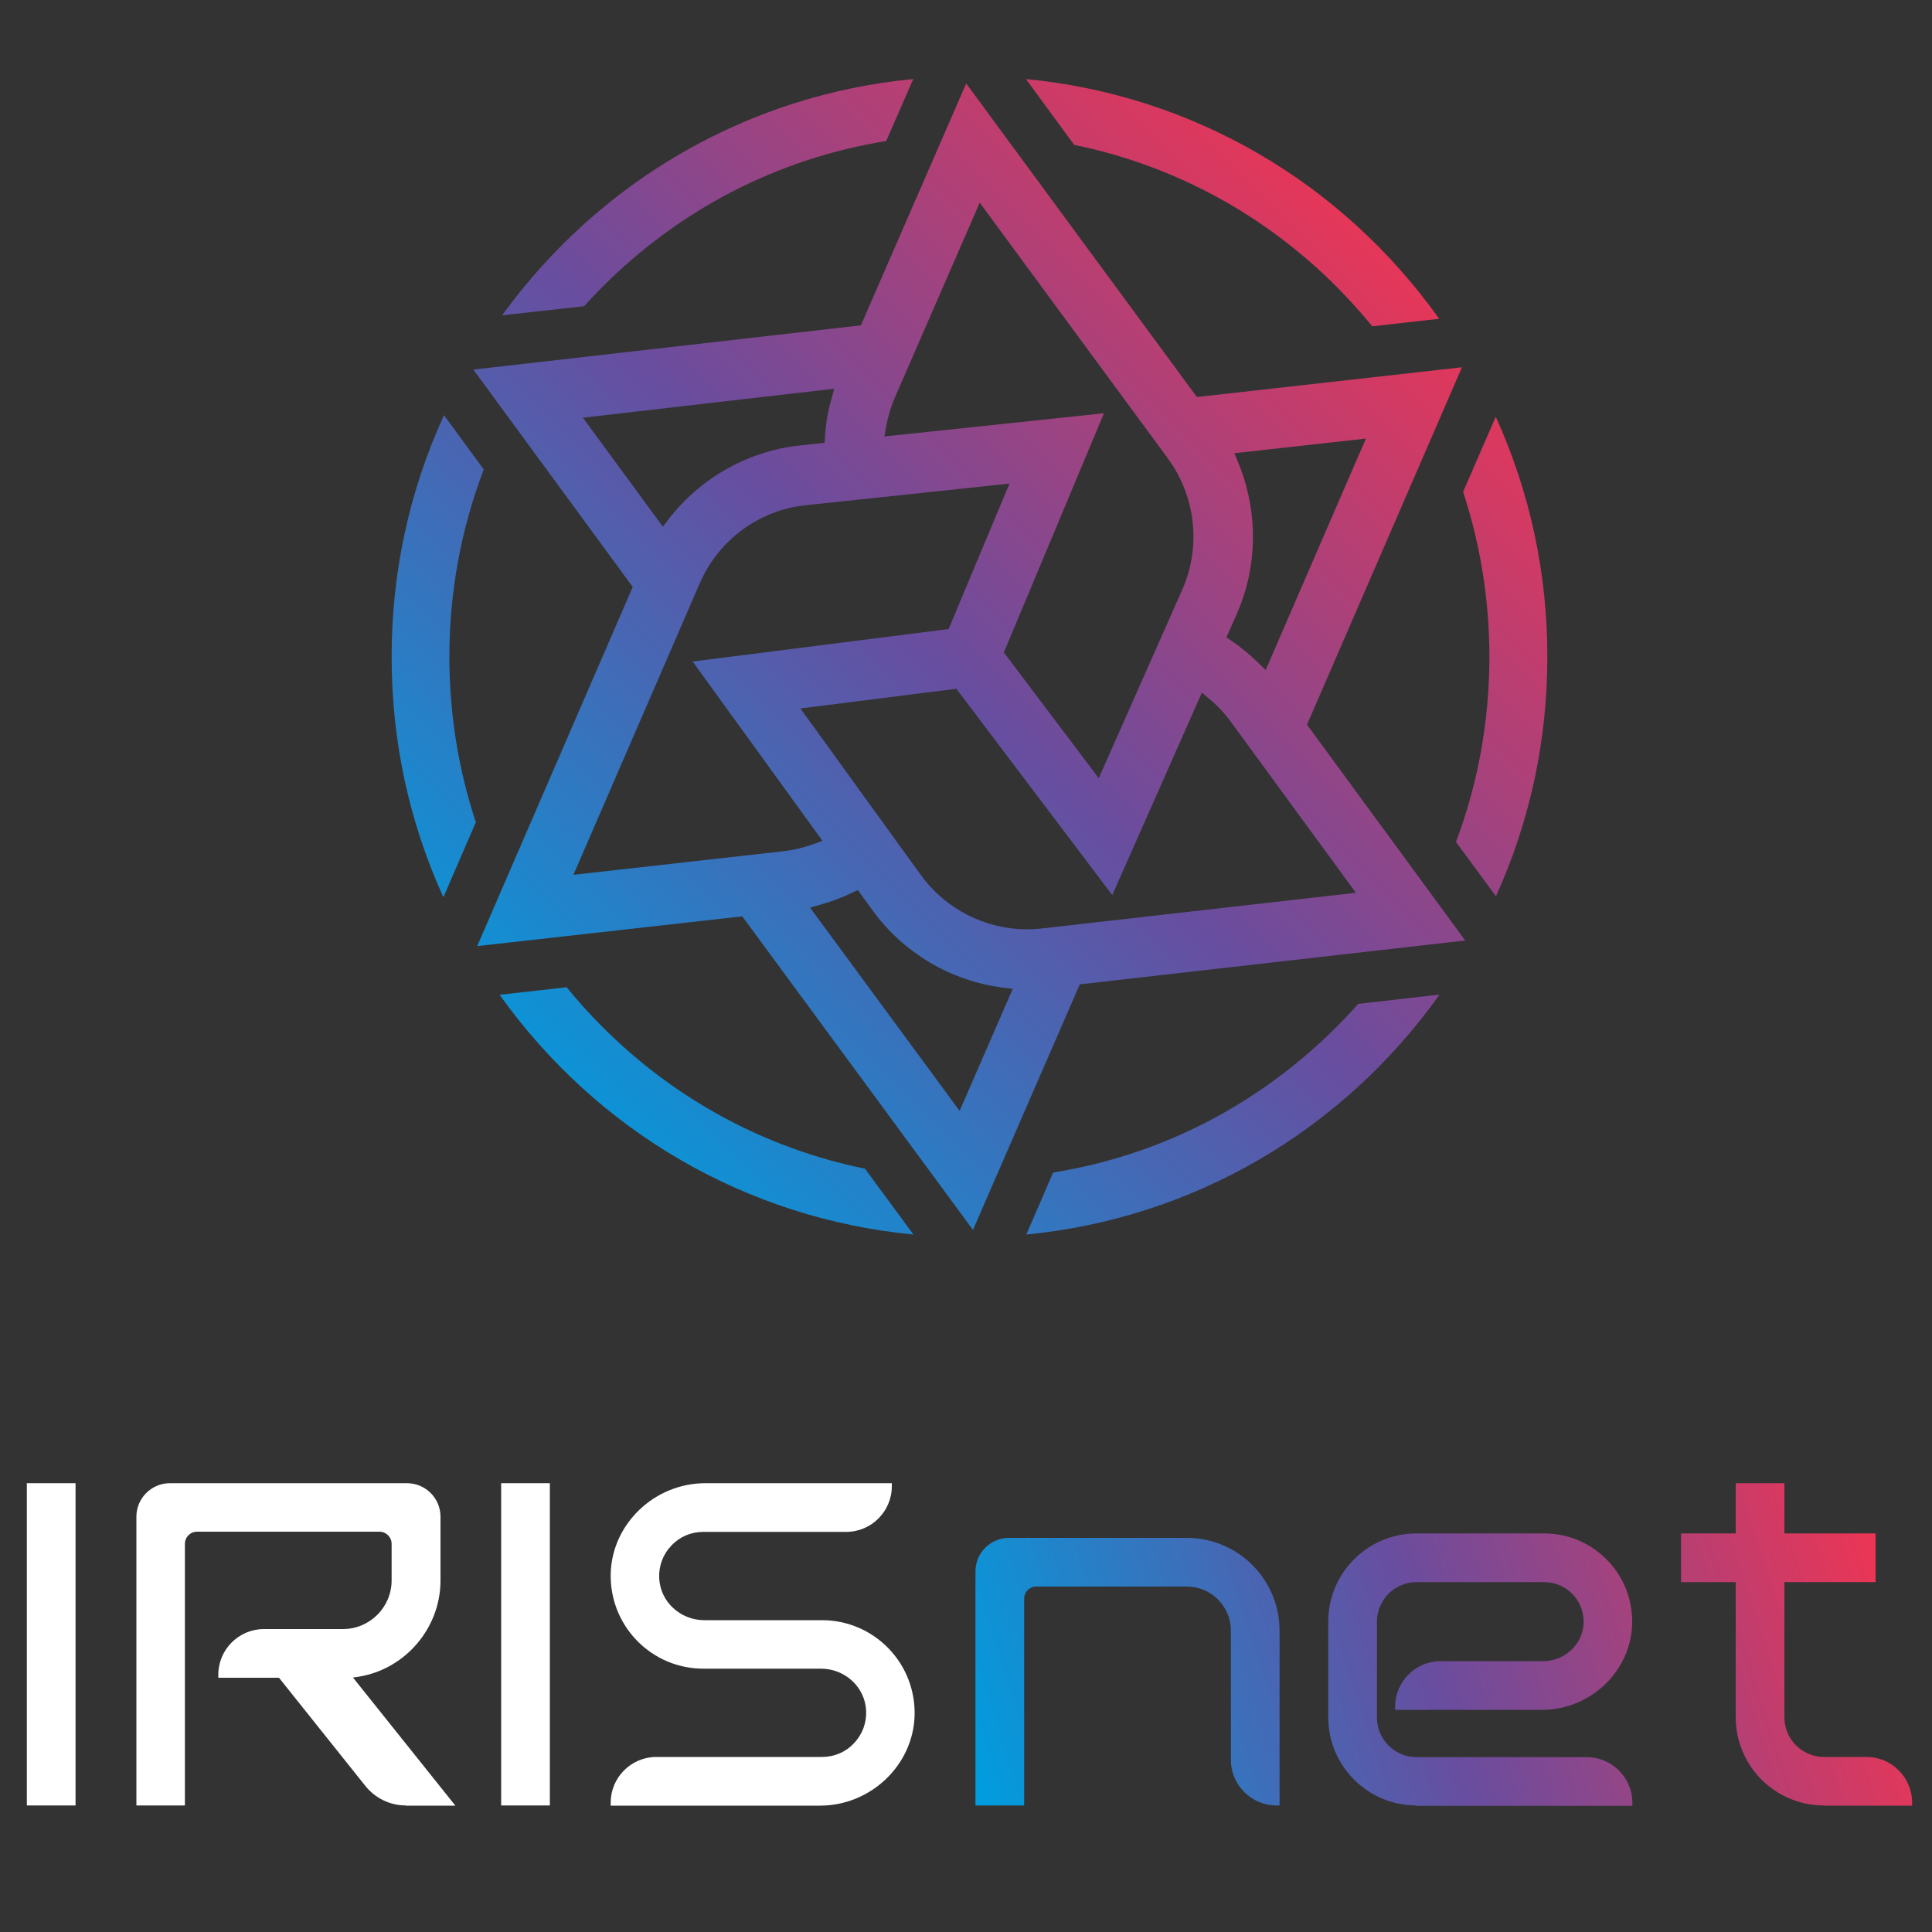
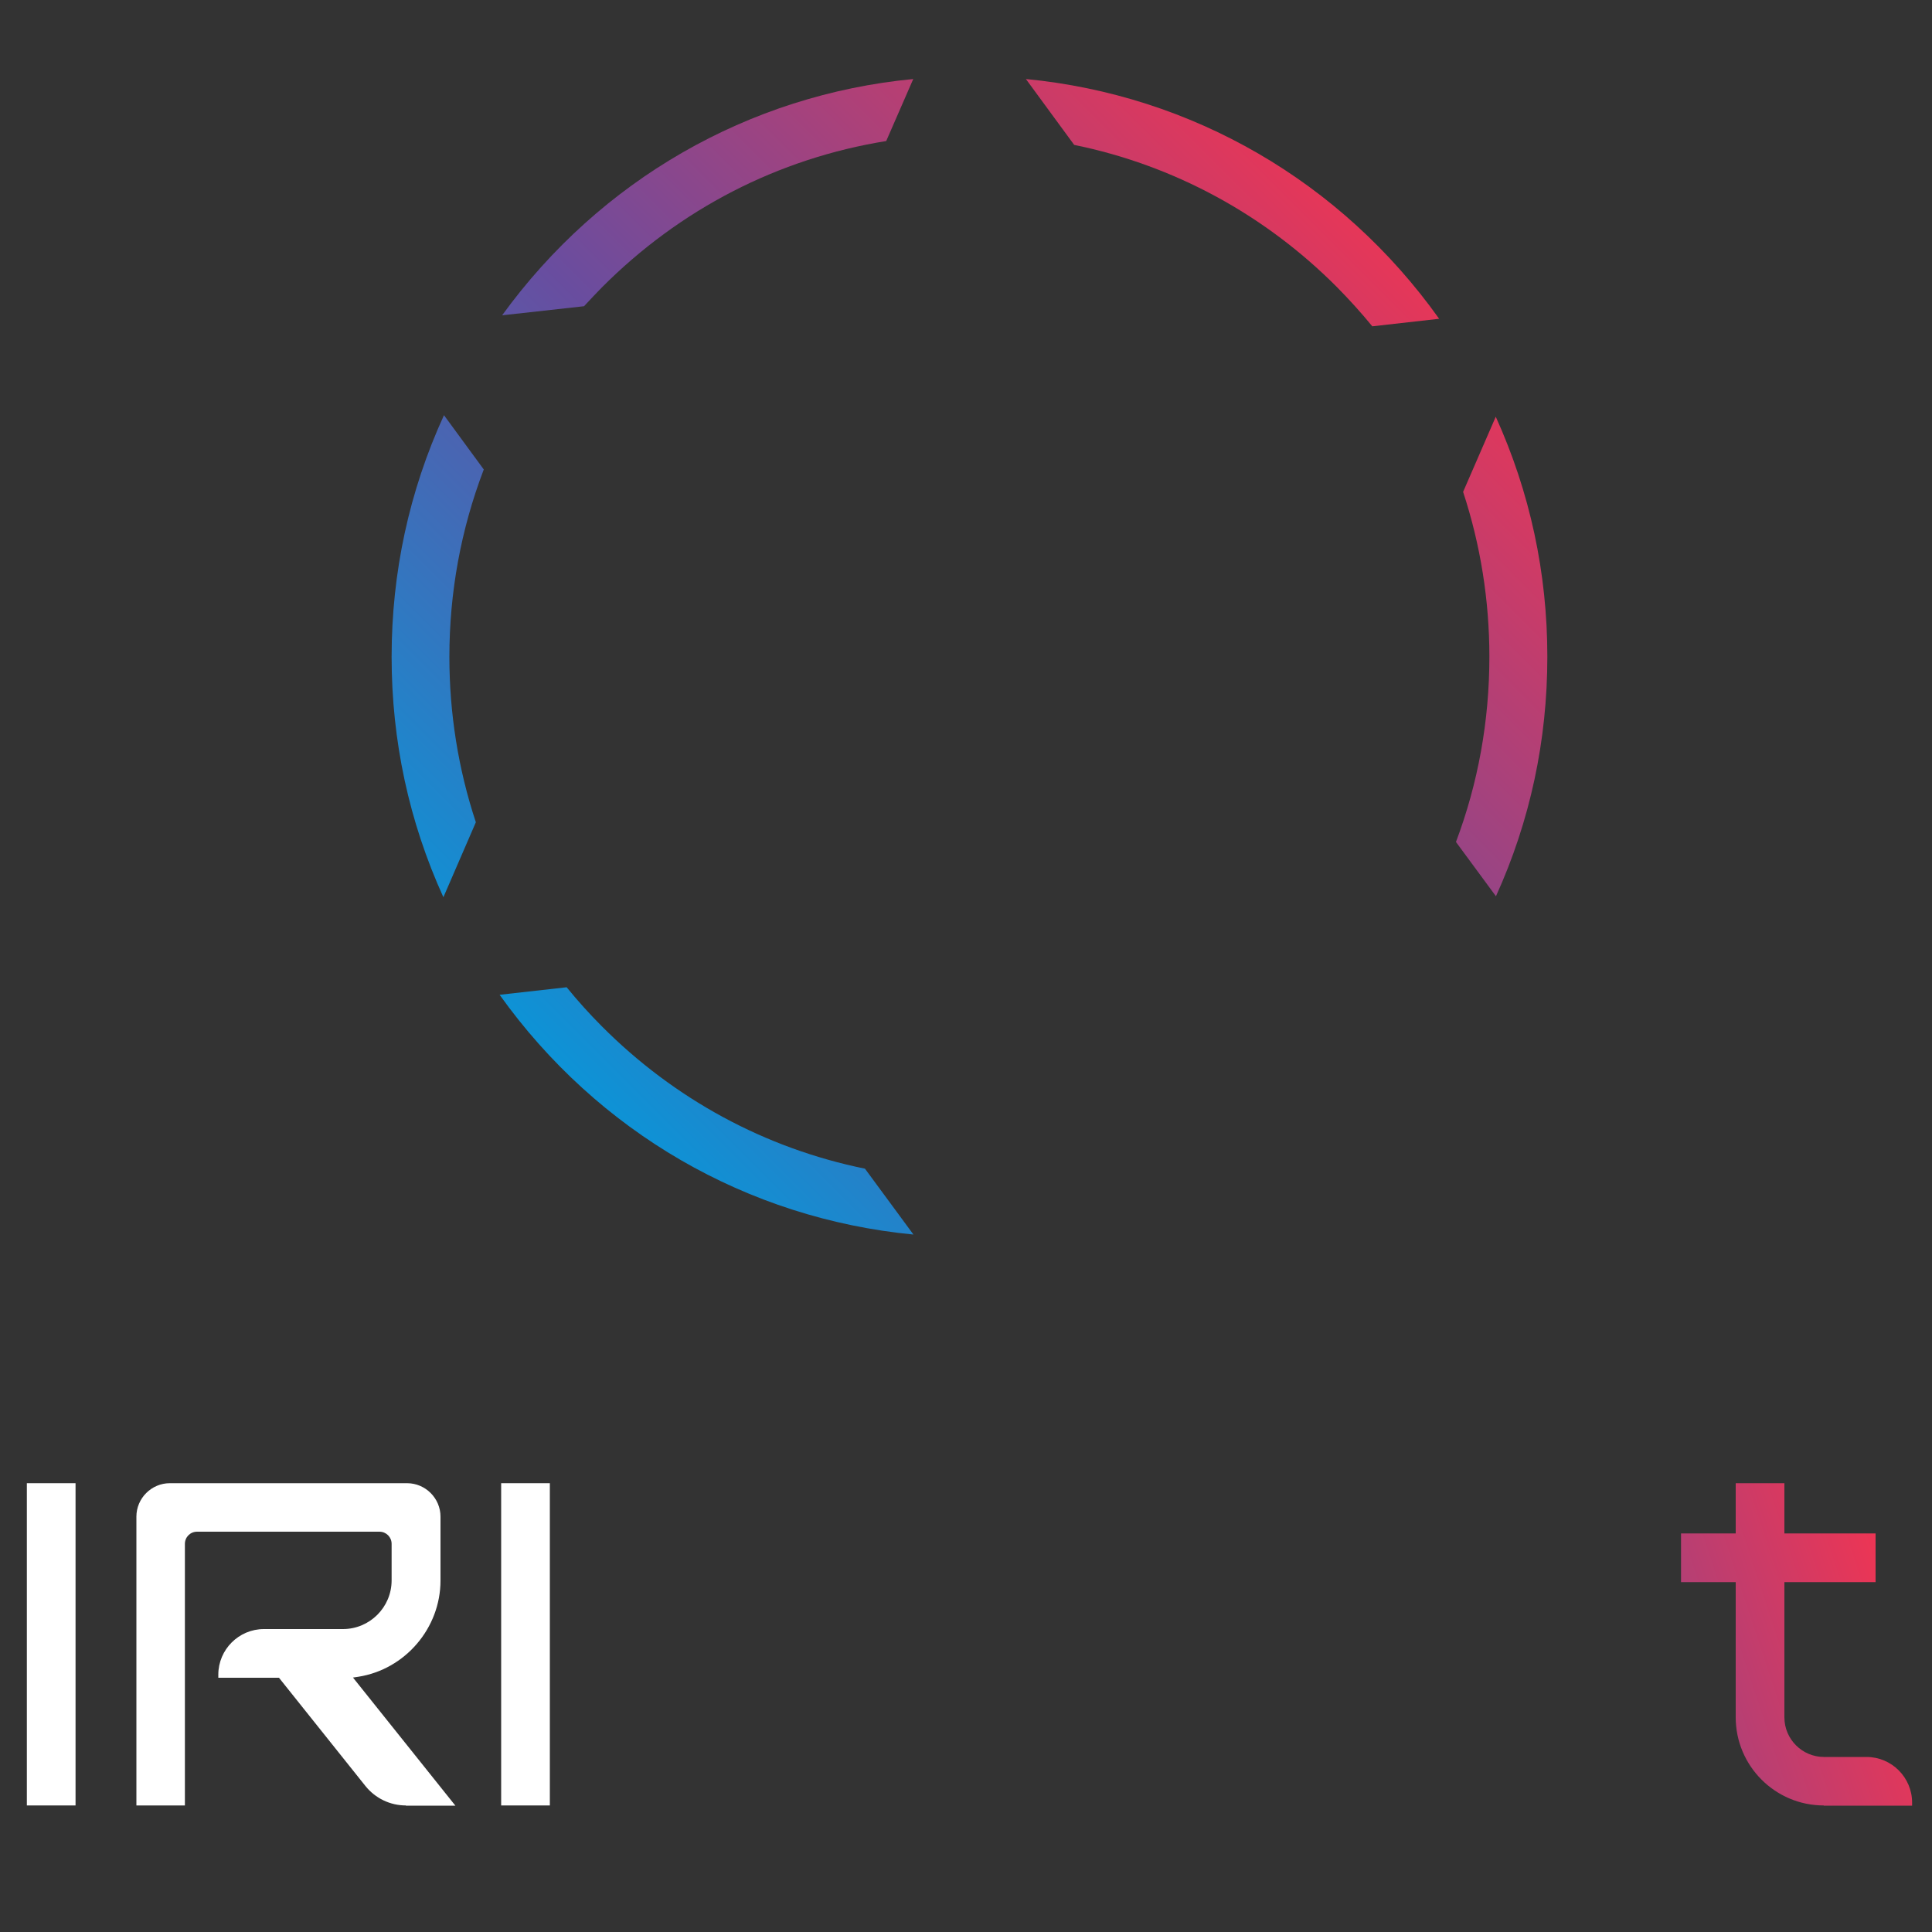
<svg xmlns="http://www.w3.org/2000/svg" version="1.1" id="图层_1" x="0px" y="0px" viewBox="0 0 1000 1000" style="enable-background:new 0 0 1000 1000;" xml:space="preserve">
  <rect x="0" y="0" width="1000" height="1000" fill="#333333" stroke="none" />
  <style type="text/css">
	.st0{fill:url(#SVGID_1_);}
	.st1{fill:url(#SVGID_2_);}
	.st2{fill:url(#SVGID_3_);}
	.st3{fill:url(#SVGID_4_);}
	.st4{fill:url(#SVGID_5_);}
	.st5{fill:url(#SVGID_6_);}
	.st6{fill:url(#SVGID_7_);}
	.st7{fill:url(#SVGID_8_);}
	.st8{fill:#FFFFFF;}
	.st9{fill:url(#SVGID_9_);}
	.st10{fill:url(#SVGID_10_);}
</style>
  <g>
    <linearGradient id="SVGID_1_" gradientUnits="userSpaceOnUse" x1="260.206" y1="580.647" x2="726.711" y2="114.142">
      <stop offset="0" style="stop-color:#009DDE" />
      <stop offset="0.5" style="stop-color:#694D9F" />
      <stop offset="1" style="stop-color:#ED3554" />
    </linearGradient>
-     <path class="st0" d="M384.2,474.3l-137.2,15.4l80.5-185.9l-82.5-112.5l200.6-22.9l54.5-125.2l119.4,162.3l137.2-15.4l-80.2,185   l81.9,111.7l-199.5,22.7l-55.3,127.1L384.2,474.3z M441.2,462c-5.3,2.6-10.9,4.7-16.7,6.3l-5.2,1.5l77.4,105.2l27.5-63.2l-5-0.6   c-27-3.4-51.6-18-67.5-39.9l-7.7-10.6L441.2,462z M414.3,366.7l62.4,86.3c12.7,17.5,33.2,28,54.8,28c2.5,0,5-0.1,7.5-0.4   l162.8-18.5L637,373.5c-3.2-4.4-6.9-8.3-11.1-11.8l-3.8-3.2l-46.4,104.8L495,356.5L414.3,366.7z M417.1,261.5   c-24.2,2.5-45.2,18-54.9,40.4l-65.4,150.9l108.6-12.2c5.4-0.6,10.7-1.9,15.7-3.7l4.6-1.7l-67.2-92.8l132.5-16.8l31.5-75.3   L417.1,261.5z M519.6,337.7l49.1,65.1l30-67.7l13.2-29.8c9.9-22.3,7-48.3-7.4-68l-97.4-132.4l-43.8,100.6c-2.2,5-3.7,10.2-4.7,15.5   l-0.8,4.9l113.6-12L519.6,337.7z M638.9,234.6l1.9,4.6c10.5,25.2,10.3,53.9-0.7,78.7l-5.3,12l2.6,1.8c4.9,3.3,9.5,7.1,13.8,11.3   l3.9,3.8L707,227L638.9,234.6z M301.7,216.2l41.4,56.4l3-3.9c16.5-21.4,41.1-35.2,67.7-38.1l13-1.4l0.2-3.2   c0.4-6.5,1.5-13,3.3-19.4l1.5-5.4L301.7,216.2z" />
    <linearGradient id="SVGID_2_" gradientUnits="userSpaceOnUse" x1="311.124" y1="631.565" x2="777.629" y2="165.06">
      <stop offset="0" style="stop-color:#009DDE" />
      <stop offset="0.5" style="stop-color:#694D9F" />
      <stop offset="1" style="stop-color:#ED3554" />
    </linearGradient>
    <path class="st1" d="M472.8,639c-86.2-8.3-163.5-53.1-214.2-124.1l34.7-3.9c5.7,7,11.8,13.8,18.1,20.1   c37.6,37.8,84.7,63.3,136.3,73.8L472.8,639z" />
    <linearGradient id="SVGID_3_" gradientUnits="userSpaceOnUse" x1="444.207" y1="764.648" x2="910.712" y2="298.142">
      <stop offset="0" style="stop-color:#009DDE" />
      <stop offset="0.5" style="stop-color:#694D9F" />
      <stop offset="1" style="stop-color:#ED3554" />
    </linearGradient>
-     <path class="st2" d="M545.1,606.9c55.9-9,106.6-35.2,147-75.7c3.6-3.6,7.3-7.5,10.9-11.6l42.1-4.8   c-50.5,70.9-127.8,115.8-213.9,124.2L545.1,606.9z" />
    <linearGradient id="SVGID_4_" gradientUnits="userSpaceOnUse" x1="396.809" y1="717.25" x2="863.314" y2="250.745">
      <stop offset="0" style="stop-color:#009DDE" />
      <stop offset="0.5" style="stop-color:#694D9F" />
      <stop offset="1" style="stop-color:#ED3554" />
    </linearGradient>
    <path class="st3" d="M753.6,435.8c11.5-30.5,17.3-62.8,17.3-95.9c0-29.2-4.6-57.9-13.6-85.3l16.9-38.9   c17.7,39.1,26.7,80.8,26.7,124.2c0,43.3-8.9,85-26.6,124L753.6,435.8z" />
    <linearGradient id="SVGID_5_" gradientUnits="userSpaceOnUse" x1="124.414" y1="444.856" x2="590.919" y2="-21.65">
      <stop offset="0" style="stop-color:#009DDE" />
      <stop offset="0.5" style="stop-color:#694D9F" />
      <stop offset="1" style="stop-color:#ED3554" />
    </linearGradient>
    <path class="st4" d="M229.5,464.4c-17.8-39.1-26.8-81-26.8-124.4c0-43.7,9.1-85.8,27.1-125.1l20.6,28.1   c-11.8,30.9-17.8,63.5-17.8,97c0,29.3,4.6,58.1,13.7,85.6L229.5,464.4z" />
    <linearGradient id="SVGID_6_" gradientUnits="userSpaceOnUse" x1="77.122" y1="397.563" x2="543.628" y2="-68.942">
      <stop offset="0" style="stop-color:#009DDE" />
      <stop offset="0.5" style="stop-color:#694D9F" />
      <stop offset="1" style="stop-color:#ED3554" />
    </linearGradient>
    <path class="st5" d="M259.9,163.2C310.5,93.4,387.3,49.1,472.7,40.9l-14,32.1c-55.9,9-106.8,35.2-147.2,75.8   c-3,3.1-6.1,6.3-9.2,9.7L259.9,163.2z" />
    <linearGradient id="SVGID_7_" gradientUnits="userSpaceOnUse" x1="210.218" y1="530.659" x2="676.724" y2="64.154">
      <stop offset="0" style="stop-color:#009DDE" />
      <stop offset="0.5" style="stop-color:#694D9F" />
      <stop offset="1" style="stop-color:#ED3554" />
    </linearGradient>
    <path class="st6" d="M710.3,168.9c-5.8-7.1-11.9-13.8-18.2-20.2C654.6,111,607.5,85.5,556,75L531,40.9C617,49.2,694.3,94,744.9,165   L710.3,168.9z" />
  </g>
  <g>
    <linearGradient id="SVGID_8_" gradientUnits="userSpaceOnUse" x1="527.536" y1="988.521" x2="985.572" y2="837.416">
      <stop offset="0" style="stop-color:#009DDE" />
      <stop offset="0.5" style="stop-color:#694D9F" />
      <stop offset="1" style="stop-color:#ED3554" />
    </linearGradient>
    <path class="st7" d="M944,934.5c-25.2,0-45.6-20.5-45.6-45.6v-70h-28.3v-25.2h28.3v-26h25.2v26h47.2v25.2h-47.2v70   c0,11.3,9.2,20.5,20.5,20.5h22c13,0,23.6,10.6,23.6,23.6v1.6H944z" />
    <g>
      <rect x="13.9" y="767.7" class="st8" width="25.2" height="166.8" />
      <rect x="259.4" y="767.7" class="st8" width="25.2" height="166.8" />
-       <path class="st8" d="M316.1,934.5V933c0-13,10.6-23.6,23.6-23.6h85.8c6.3,0,12.2-2.5,16.5-7.1c4.4-4.6,6.6-10.6,6.3-16.9    c-0.6-12.2-10.9-21.7-23.4-21.7h-60.8c-13.1,0-25.3-5.2-34.4-14.5c-9.1-9.4-13.9-21.7-13.6-34.8c0.7-25.7,22.7-46.7,49-46.7h96.5    v1.6c0,13-10.6,23.6-23.6,23.6h-74c-6.3,0-12.2,2.5-16.5,7.1c-4.4,4.6-6.6,10.6-6.3,16.9c0.6,12.2,10.9,21.7,23.4,21.7h60.8    c13.1,0,25.3,5.2,34.4,14.5c9.1,9.4,13.9,21.7,13.6,34.8c-0.7,25.7-22.7,46.7-49,46.7H316.1z" />
      <path class="st8" d="M210.1,934.5c-8.2,0-15.8-3.7-20.9-10l-44.8-56.1H113v-1.6c0-13,10.6-23.6,23.6-23.6h40.9    c13.9,0,25.2-11.3,25.2-25.2v-18.9c0-3.5-2.8-6.3-6.3-6.3H102c-3.5,0-6.3,2.8-6.3,6.3v135.4H70.6V785c0-9.5,7.8-17.3,17.3-17.3    h122.8c9.5,0,17.3,7.8,17.3,17.3v33.1c0,24.6-18.3,46-42.6,49.8l-2.7,0.4l53,66.3H210.1z" />
    </g>
    <linearGradient id="SVGID_9_" gradientUnits="userSpaceOnUse" x1="515.823" y1="953.015" x2="973.858" y2="801.911">
      <stop offset="0" style="stop-color:#009DDE" />
      <stop offset="0.5" style="stop-color:#694D9F" />
      <stop offset="1" style="stop-color:#ED3554" />
    </linearGradient>
-     <path class="st9" d="M733.1,934.5c-25.2,0-45.6-20.5-45.6-45.6v-49.6c0-25.2,20.5-45.6,45.6-45.6h66.1c12.4,0,24,4.9,32.7,13.8   c8.7,8.9,13.2,20.7,12.9,33.1c-0.7,24.5-21.6,44.4-46.6,44.4h-76.1v-1.6c0-13,10.6-23.6,23.6-23.6h53c10.8,0,19.9-8.1,20.9-18.5   c0.5-5.8-1.3-11.4-5.2-15.7c-3.9-4.3-9.4-6.7-15.1-6.7h-66.1c-11.3,0-20.5,9.2-20.5,20.5v49.6c0,11.3,9.2,20.5,20.5,20.5h88.1   c13,0,23.6,10.6,23.6,23.6v1.6H733.1z" />
    <linearGradient id="SVGID_10_" gradientUnits="userSpaceOnUse" x1="497.089" y1="896.227" x2="955.124" y2="745.123">
      <stop offset="0" style="stop-color:#009DDE" />
      <stop offset="0.5" style="stop-color:#694D9F" />
      <stop offset="1" style="stop-color:#ED3554" />
    </linearGradient>
-     <path class="st10" d="M660.7,934.5c-13,0-23.6-10.6-23.6-23.6V844c0-12.6-10.2-22.8-22.8-22.8h-77.9c-3.5,0-6.3,2.8-6.3,6.3v107   h-25.2V813.3c0-9.5,7.8-17.3,17.3-17.3h92.1c26.5,0,48,21.5,48,48v90.5H660.7z" />
  </g>
</svg>